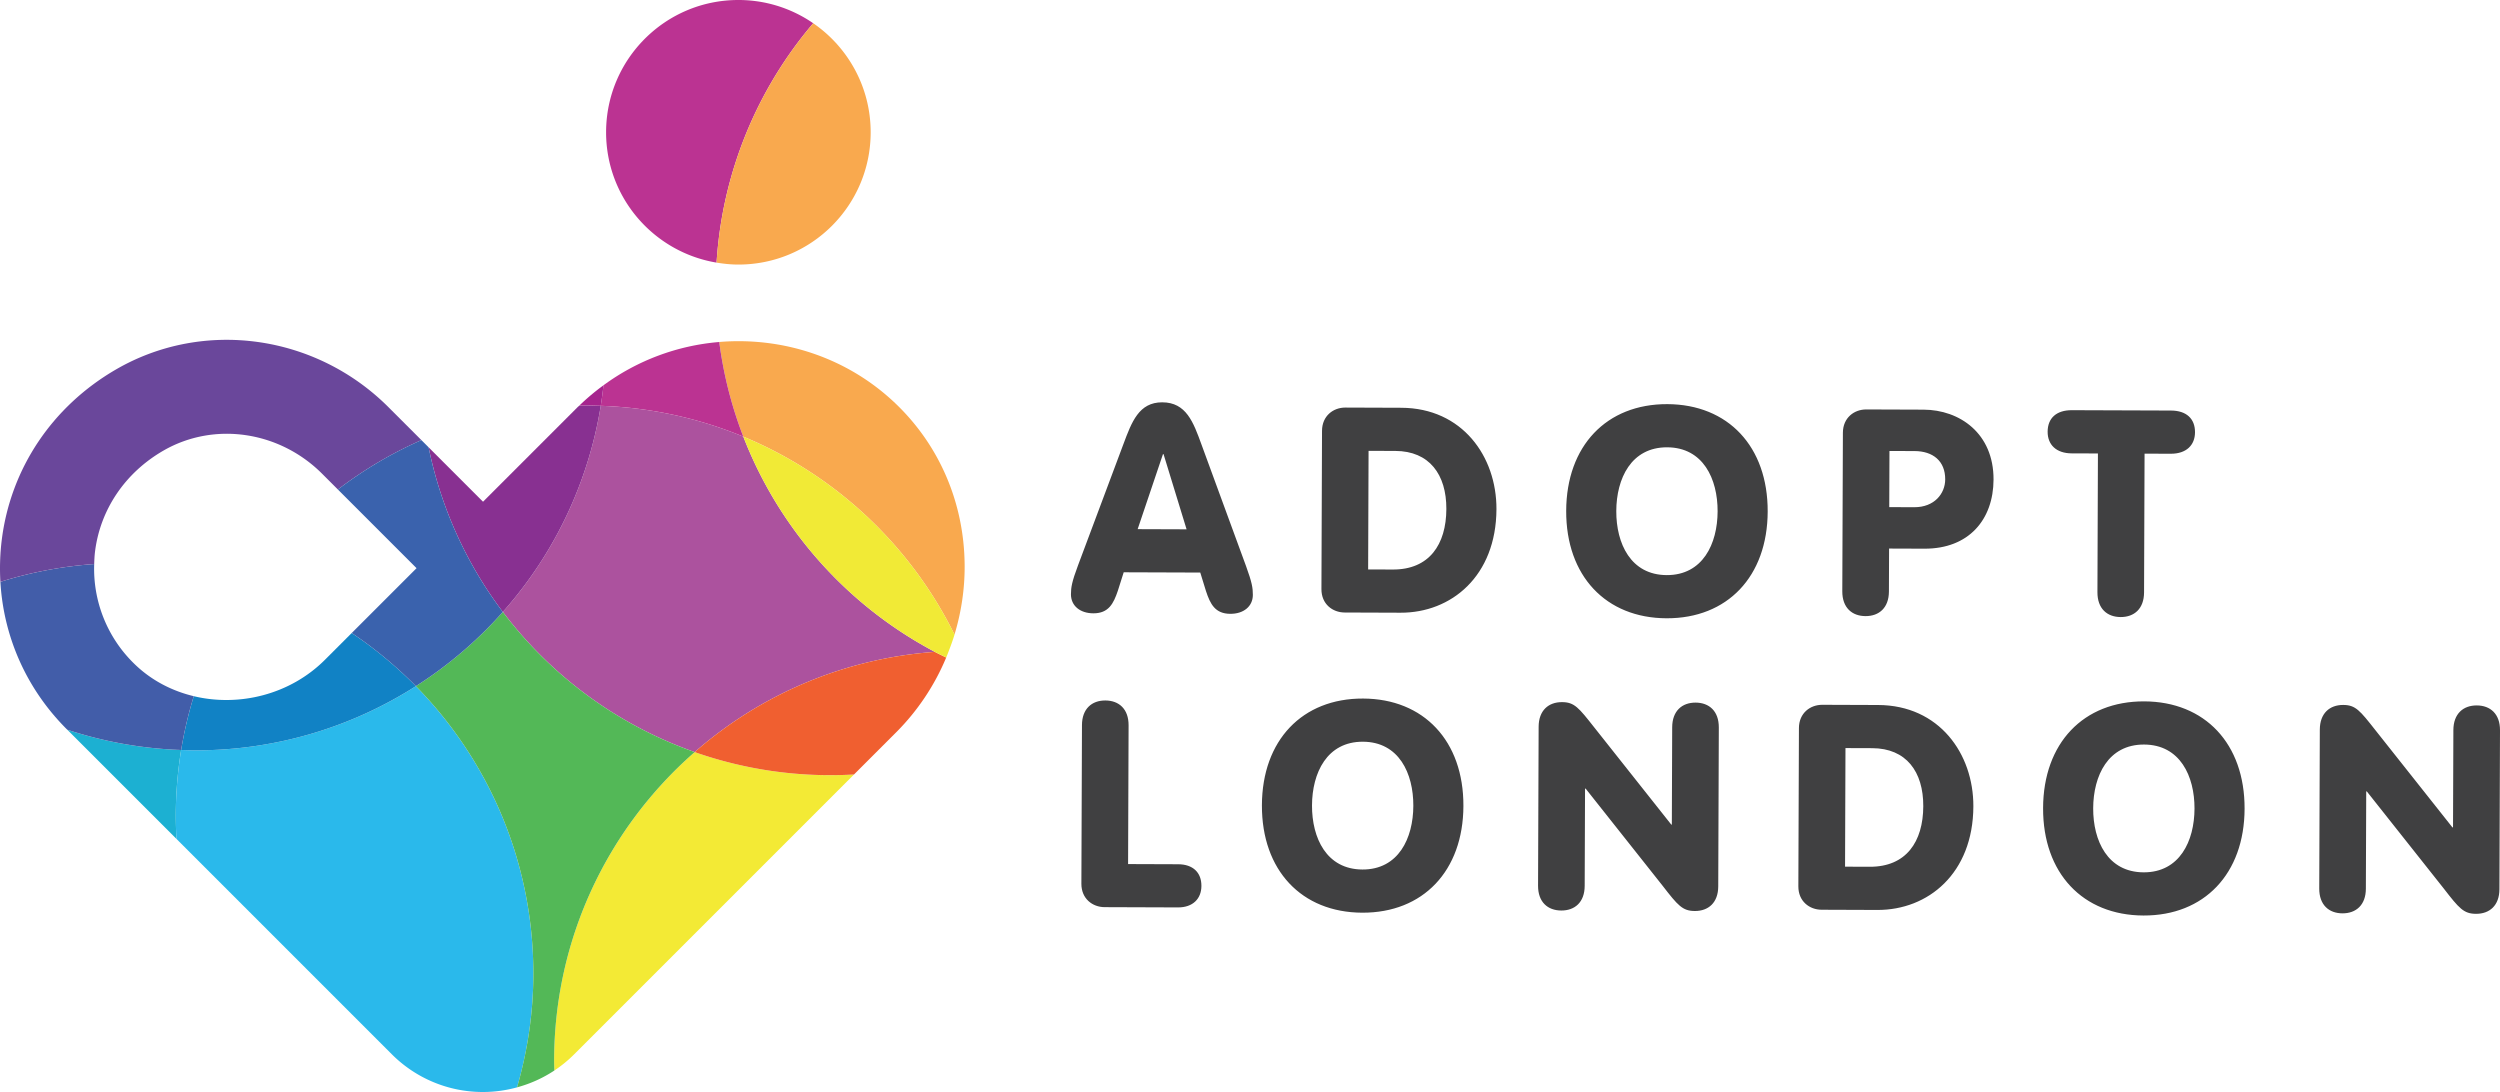
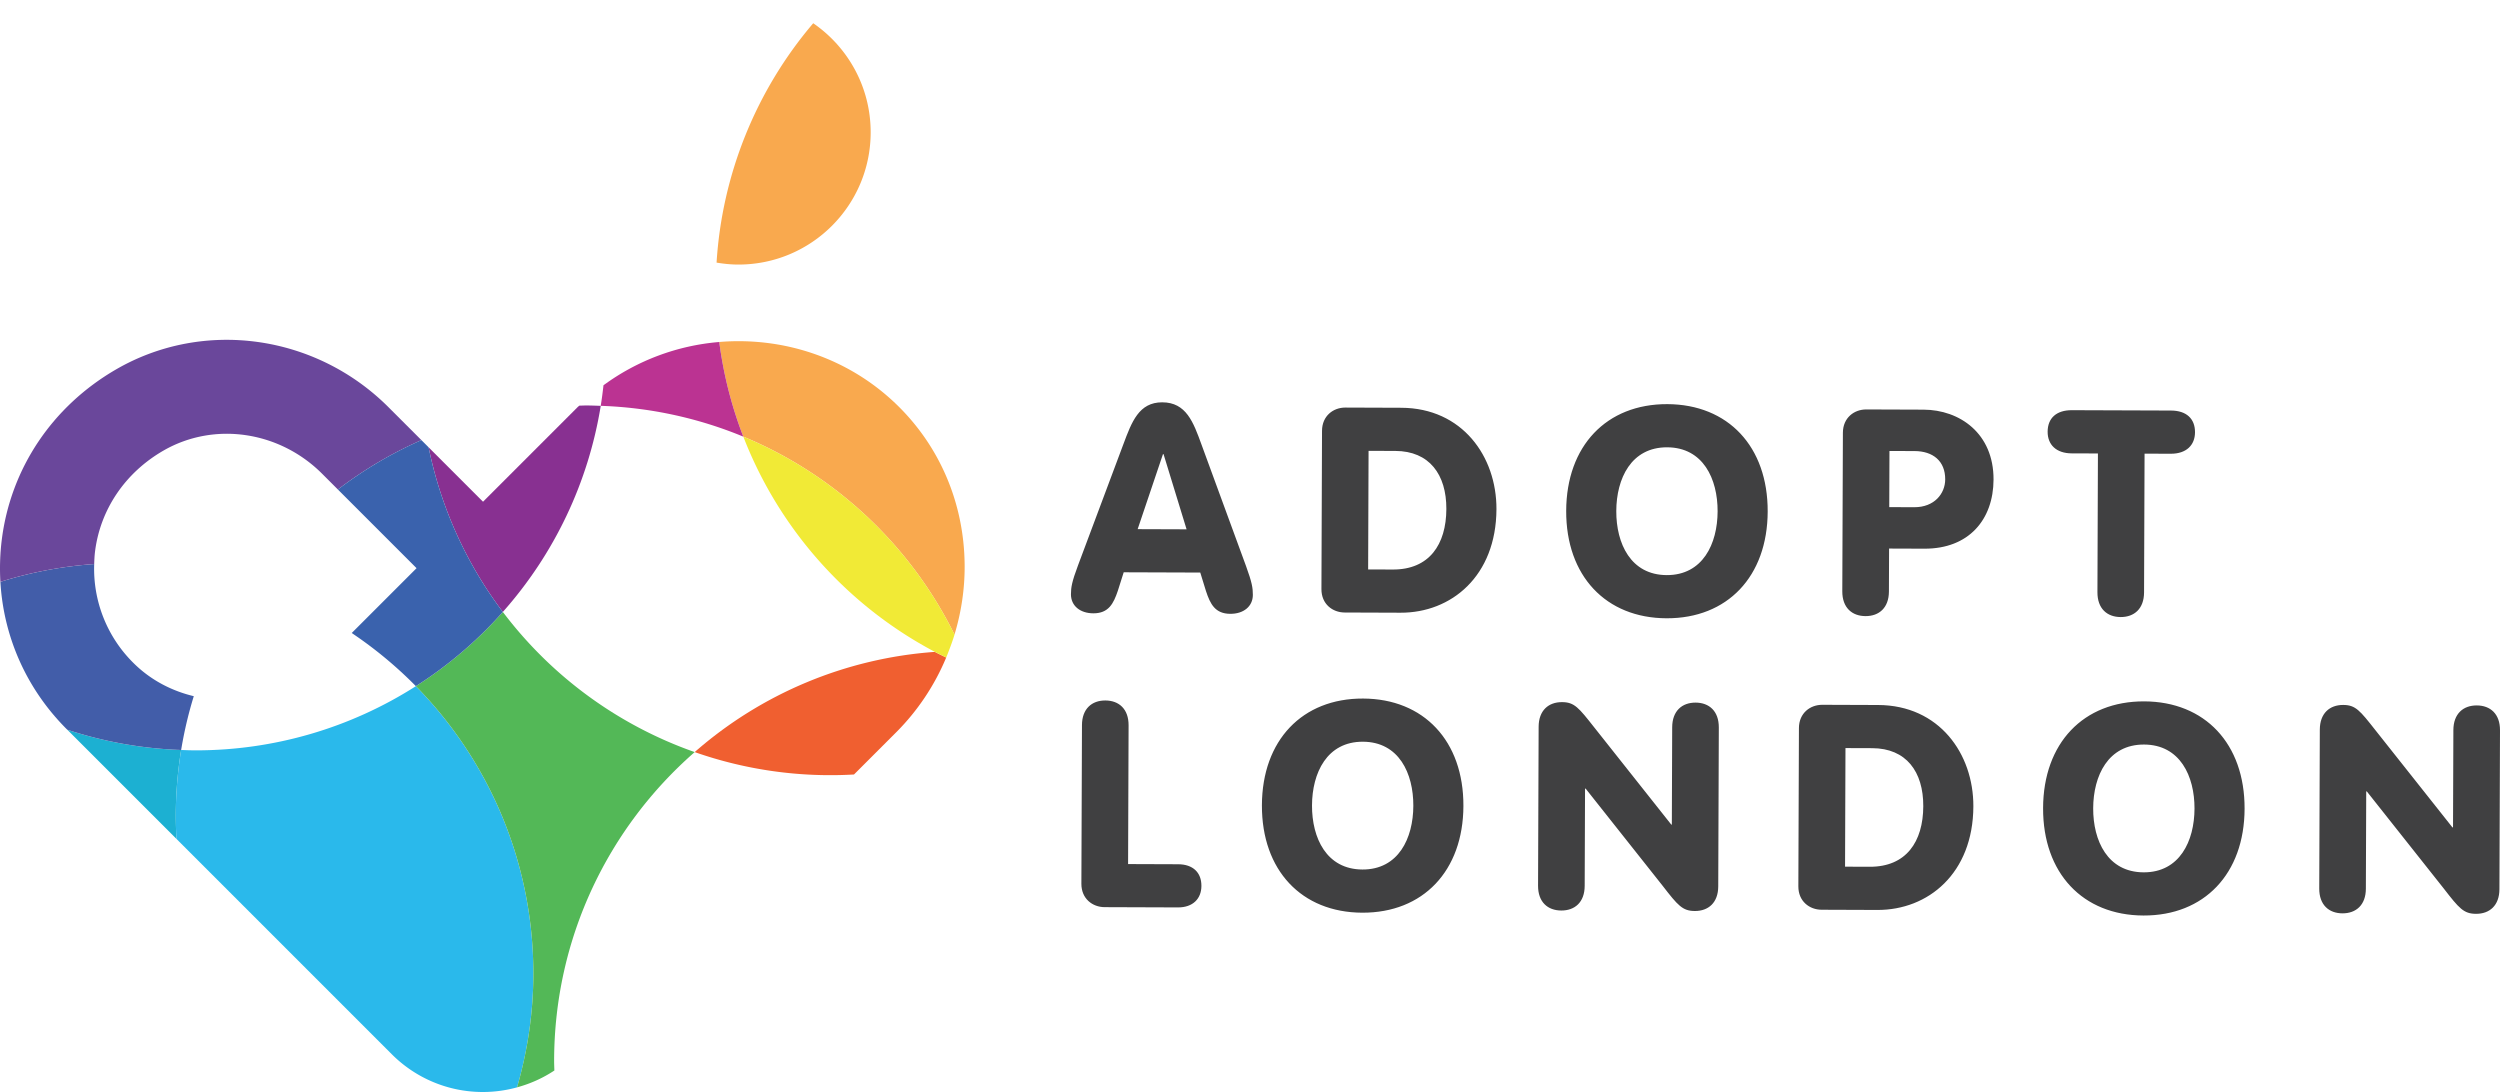
<svg xmlns="http://www.w3.org/2000/svg" viewBox="0 0 217.96 95.204">
  <g fill="#404041">
    <path d="M97.932 38.752c.735-1.979 1.368-3.684 3.401-3.676 2.083.008 2.705 1.716 3.425 3.701l3.877 10.579c.522 1.431.596 1.91.594 2.511-.004 1.005-.809 1.653-1.964 1.649-1.33-.005-1.753-.858-2.125-1.99l-.496-1.608-6.675-.024-.508 1.604c-.38 1.128-.81 1.979-2.14 1.974-1.154-.004-1.955-.658-1.951-1.663.002-.601.079-1.079.612-2.506l3.95-10.551zm3.51.841h-.05l-2.207 6.541 4.266.015-2.009-6.556zM115.259 37.56c.005-1.307.986-2.031 2.039-2.027l4.869.018c5.32.019 8.317 4.248 8.3 8.838-.021 5.848-3.948 9.046-8.365 9.03l-4.869-.018c-1.054-.004-2.029-.735-2.025-2.039l.051-13.802zm4.021 12.086l2.158.008c3.162.011 4.65-2.169 4.661-5.28.011-3.011-1.487-5.049-4.448-5.059l-2.334-.008-.037 10.339zM154.114 44.601c-.02 5.67-3.522 9.322-8.817 9.303-5.295-.019-8.77-3.696-8.75-9.367.02-5.673 3.522-9.322 8.817-9.303 5.295.02 8.77 3.694 8.75 9.367zm-13.2-.047c-.01 2.836 1.26 5.574 4.397 5.586 3.137.011 4.427-2.717 4.437-5.554.01-2.836-1.26-5.577-4.397-5.588-3.137-.012-4.427 2.719-4.437 5.556zM160.671 37.724c.005-1.307.986-2.031 2.039-2.027l4.994.018c3.137.011 6.116 2.057 6.101 6.097-.013 3.487-2.155 6.038-6.02 6.024l-3.087-.011-.014 3.741c-.005 1.429-.86 2.153-2.041 2.149-1.179-.004-2.029-.735-2.024-2.164l.052-13.827zm4.042 6.489l2.184.008c1.732.006 2.689-1.17 2.694-2.425.006-1.606-1.07-2.465-2.676-2.47l-2.184-.008-.018 4.895zM182.906 39.535l-2.284-.008c-1.355-.005-2.105-.759-2.101-1.889.004-1.18.76-1.881 2.115-1.876l8.633.031c1.355.005 2.105.711 2.101 1.892-.004 1.13-.76 1.879-2.114 1.874l-2.284-.008-.044 12.097c-.005 1.429-.86 2.153-2.041 2.149-1.179-.004-2.029-.735-2.024-2.164l.043-12.098zM94.33 63.222c.005-1.429.86-2.156 2.04-2.152 1.18.004 2.03.738 2.025 2.166l-.044 12.097 4.367.016c1.279.005 2.03.709 2.026 1.889-.004 1.13-.76 1.879-2.04 1.874l-6.4-.023c-1.054-.004-2.029-.735-2.025-2.039l.051-13.828zM127.586 70.269c-.02 5.67-3.522 9.322-8.817 9.303-5.295-.019-8.77-3.696-8.75-9.367.02-5.673 3.522-9.322 8.817-9.303s8.771 3.694 8.75 9.367zm-13.2-.047c-.01 2.836 1.26 5.574 4.397 5.586 3.137.011 4.427-2.717 4.437-5.554.01-2.836-1.26-5.577-4.397-5.588-3.137-.012-4.427 2.719-4.437 5.556zM134.144 63.366c.005-1.429.86-2.156 2.04-2.152 1.08.004 1.454.484 2.803 2.196l6.72 8.481h.05l.031-8.483c.005-1.429.86-2.156 2.041-2.152 1.179.004 2.029.738 2.024 2.166l-.05 13.854c-.005 1.429-.86 2.153-2.04 2.149-1.08-.004-1.479-.482-2.803-2.193l-6.72-8.481h-.05l-.031 8.483c-.005 1.429-.86 2.153-2.041 2.149-1.179-.004-2.029-.735-2.024-2.164l.05-13.853zM156.838 63.474c.005-1.307.986-2.031 2.04-2.027l4.868.018c5.32.019 8.317 4.248 8.3 8.838-.021 5.848-3.948 9.046-8.365 9.03l-4.868-.018c-1.054-.004-2.03-.735-2.025-2.039l.05-13.802zm4.021 12.086l2.158.008c3.162.011 4.651-2.169 4.662-5.28.011-3.011-1.488-5.049-4.449-5.059l-2.334-.008-.037 10.339zM195.692 70.515c-.02 5.67-3.522 9.322-8.817 9.303-5.295-.019-8.77-3.696-8.75-9.367.02-5.673 3.522-9.322 8.817-9.303 5.296.02 8.771 3.694 8.75 9.367zm-13.2-.047c-.01 2.836 1.26 5.574 4.397 5.586 3.137.011 4.427-2.717 4.437-5.554.01-2.836-1.26-5.577-4.397-5.588-3.137-.012-4.426 2.719-4.437 5.556zM202.251 63.612c.005-1.429.86-2.156 2.04-2.152 1.08.004 1.454.484 2.803 2.196l6.72 8.481h.05l.031-8.483c.005-1.429.86-2.156 2.041-2.152 1.179.004 2.029.738 2.024 2.166l-.05 13.854c-.005 1.429-.86 2.153-2.04 2.149-1.08-.004-1.479-.482-2.803-2.193l-6.72-8.481h-.05l-.031 8.483c-.005 1.429-.86 2.153-2.041 2.149-1.179-.004-2.029-.735-2.024-2.164l.05-13.853z" />
  </g>
-   <path fill="#F3EA35" d="M72.408 67.585a35.72 35.72 0 01-11.842-2.015c-7.507 6.561-12.255 16.199-12.255 26.952 0 .271.015.539.021.809a11.247 11.247 0 001.73-1.415l24.393-24.393c-.678.038-1.36.062-2.047.062z" />
-   <path fill="#AC529E" d="M64.805 38.067a35.634 35.634 0 00-12.429-2.685 35.65 35.65 0 01-8.536 17.969A35.871 35.871 0 0060.566 65.57a35.63 35.63 0 0120.941-8.736 35.898 35.898 0 01-16.702-18.767z" />
  <path fill="#2AB9EB" d="M17.051 65.419c-.422 0-.84-.017-1.258-.032a36.036 36.036 0 00-.467 5.756c0 .672.025 1.337.062 2l18.774 18.774A11.209 11.209 0 0045.08 94.8a35.703 35.703 0 001.421-9.922c0-9.758-3.91-18.599-10.242-25.056a35.624 35.624 0 01-19.208 5.597z" />
-   <path fill="#1182C5" d="M30.665 55.189l-2.333 2.333c-3.051 3.051-7.496 4.119-11.437 3.175a35.431 35.431 0 00-1.102 4.69c.418.014.836.032 1.258.032 7.07 0 13.656-2.059 19.207-5.597a35.976 35.976 0 00-5.593-4.633z" />
  <path fill="#883091" d="M43.839 53.352a35.65 35.65 0 008.536-17.969c-.418-.014-.836-.032-1.258-.032-.206 0-.409.012-.614.016-.05.049-.105.09-.154.139l-8.237 8.237L37.369 39a35.622 35.622 0 006.47 14.352z" />
-   <path fill="#BB3392" d="M64.375 0c-6.369 0-11.533 5.164-11.533 11.533 0 5.72 4.169 10.455 9.631 11.363A35.614 35.614 0 0170.9 2.027 11.478 11.478 0 0064.375 0z" />
  <path fill="#F9A94E" d="M70.9 2.027a35.617 35.617 0 00-8.427 20.869c.62.103 1.253.17 1.902.17 6.37 0 11.533-5.164 11.533-11.533 0-3.946-1.984-7.427-5.008-9.506zM84.101 49.226c-.051-5.367-2.169-10.335-5.964-13.989-4.246-4.088-9.919-5.88-15.43-5.421a35.697 35.697 0 002.096 8.25 35.905 35.905 0 0118.414 17.258c.597-1.963.904-4.02.884-6.098z" />
  <path fill="none" d="M52.842 11.533C52.842 5.164 58.006 0 64.375 0c6.37 0 11.533 5.164 11.533 11.533s-5.164 11.533-11.533 11.533-11.533-5.163-11.533-11.533z" />
  <path fill="#53B857" d="M48.332 93.331c-.006-.27-.021-.537-.021-.809 0-10.753 4.748-20.391 12.255-26.952A35.86 35.86 0 0143.84 53.351a35.938 35.938 0 01-7.582 6.47C42.59 66.277 46.5 75.119 46.5 84.877c0 3.446-.51 6.769-1.421 9.922a11.177 11.177 0 003.253-1.468z" />
  <path fill="#F05F30" d="M82.493 57.327c-.33-.162-.662-.321-.987-.493a35.63 35.63 0 00-20.941 8.736 35.716 35.716 0 0013.89 1.953l3.704-3.704a20.242 20.242 0 004.334-6.492z" />
  <path fill="#F1EA36" d="M64.805 38.067a35.906 35.906 0 0016.702 18.767c.325.171.656.331.987.493.075-.179.143-.361.213-.543.186-.481.363-.966.513-1.46a35.92 35.92 0 00-18.415-17.257z" />
  <path fill="#BB3392" d="M62.708 29.817a19.8 19.8 0 00-10.094 3.773c-.067.601-.144 1.2-.24 1.792a35.611 35.611 0 0112.429 2.685 35.746 35.746 0 01-2.095-8.25z" />
  <path fill="#1CB0D2" d="M15.325 71.142c0-1.96.164-3.881.467-5.756a35.718 35.718 0 01-9.927-1.767l9.522 9.522a36.712 36.712 0 01-.062-1.999z" />
  <path fill="#425DA9" d="M16.895 60.696c-1.899-.455-3.683-1.372-5.133-2.771l-.128-.125-.026-.026a11.541 11.541 0 01-3.395-8.597 35.544 35.544 0 00-8.178 1.549c.276 4.839 2.305 9.391 5.821 12.884l.01.01a35.718 35.718 0 009.927 1.767 35.446 35.446 0 011.102-4.691z" />
  <path fill="#6A479B" d="M33.874 35.506c-6.35-6.35-16.107-7.714-23.726-3.316-5.588 3.226-9.233 8.666-10 14.923a20.282 20.282 0 00-.114 3.613 35.524 35.524 0 018.178-1.549c.012-.355.027-.71.07-1.067.451-3.679 2.624-6.895 5.964-8.823 4.413-2.547 10.102-1.72 13.835 2.013l1.378 1.378a35.64 35.64 0 017.282-4.306l-2.867-2.866z" />
  <path fill="#3A62AD" d="M36.74 38.371a35.64 35.64 0 00-7.282 4.306l6.859 6.859-5.652 5.652a35.978 35.978 0 015.592 4.633 35.938 35.938 0 007.582-6.47A35.591 35.591 0 0137.369 39l-.629-.629z" />
-   <path fill="#A6248E" d="M52.615 33.59a19.608 19.608 0 00-2.112 1.776c.205-.003.408-.016.614-.016.422 0 .84.017 1.258.032.096-.592.173-1.191.24-1.792z" />
</svg>